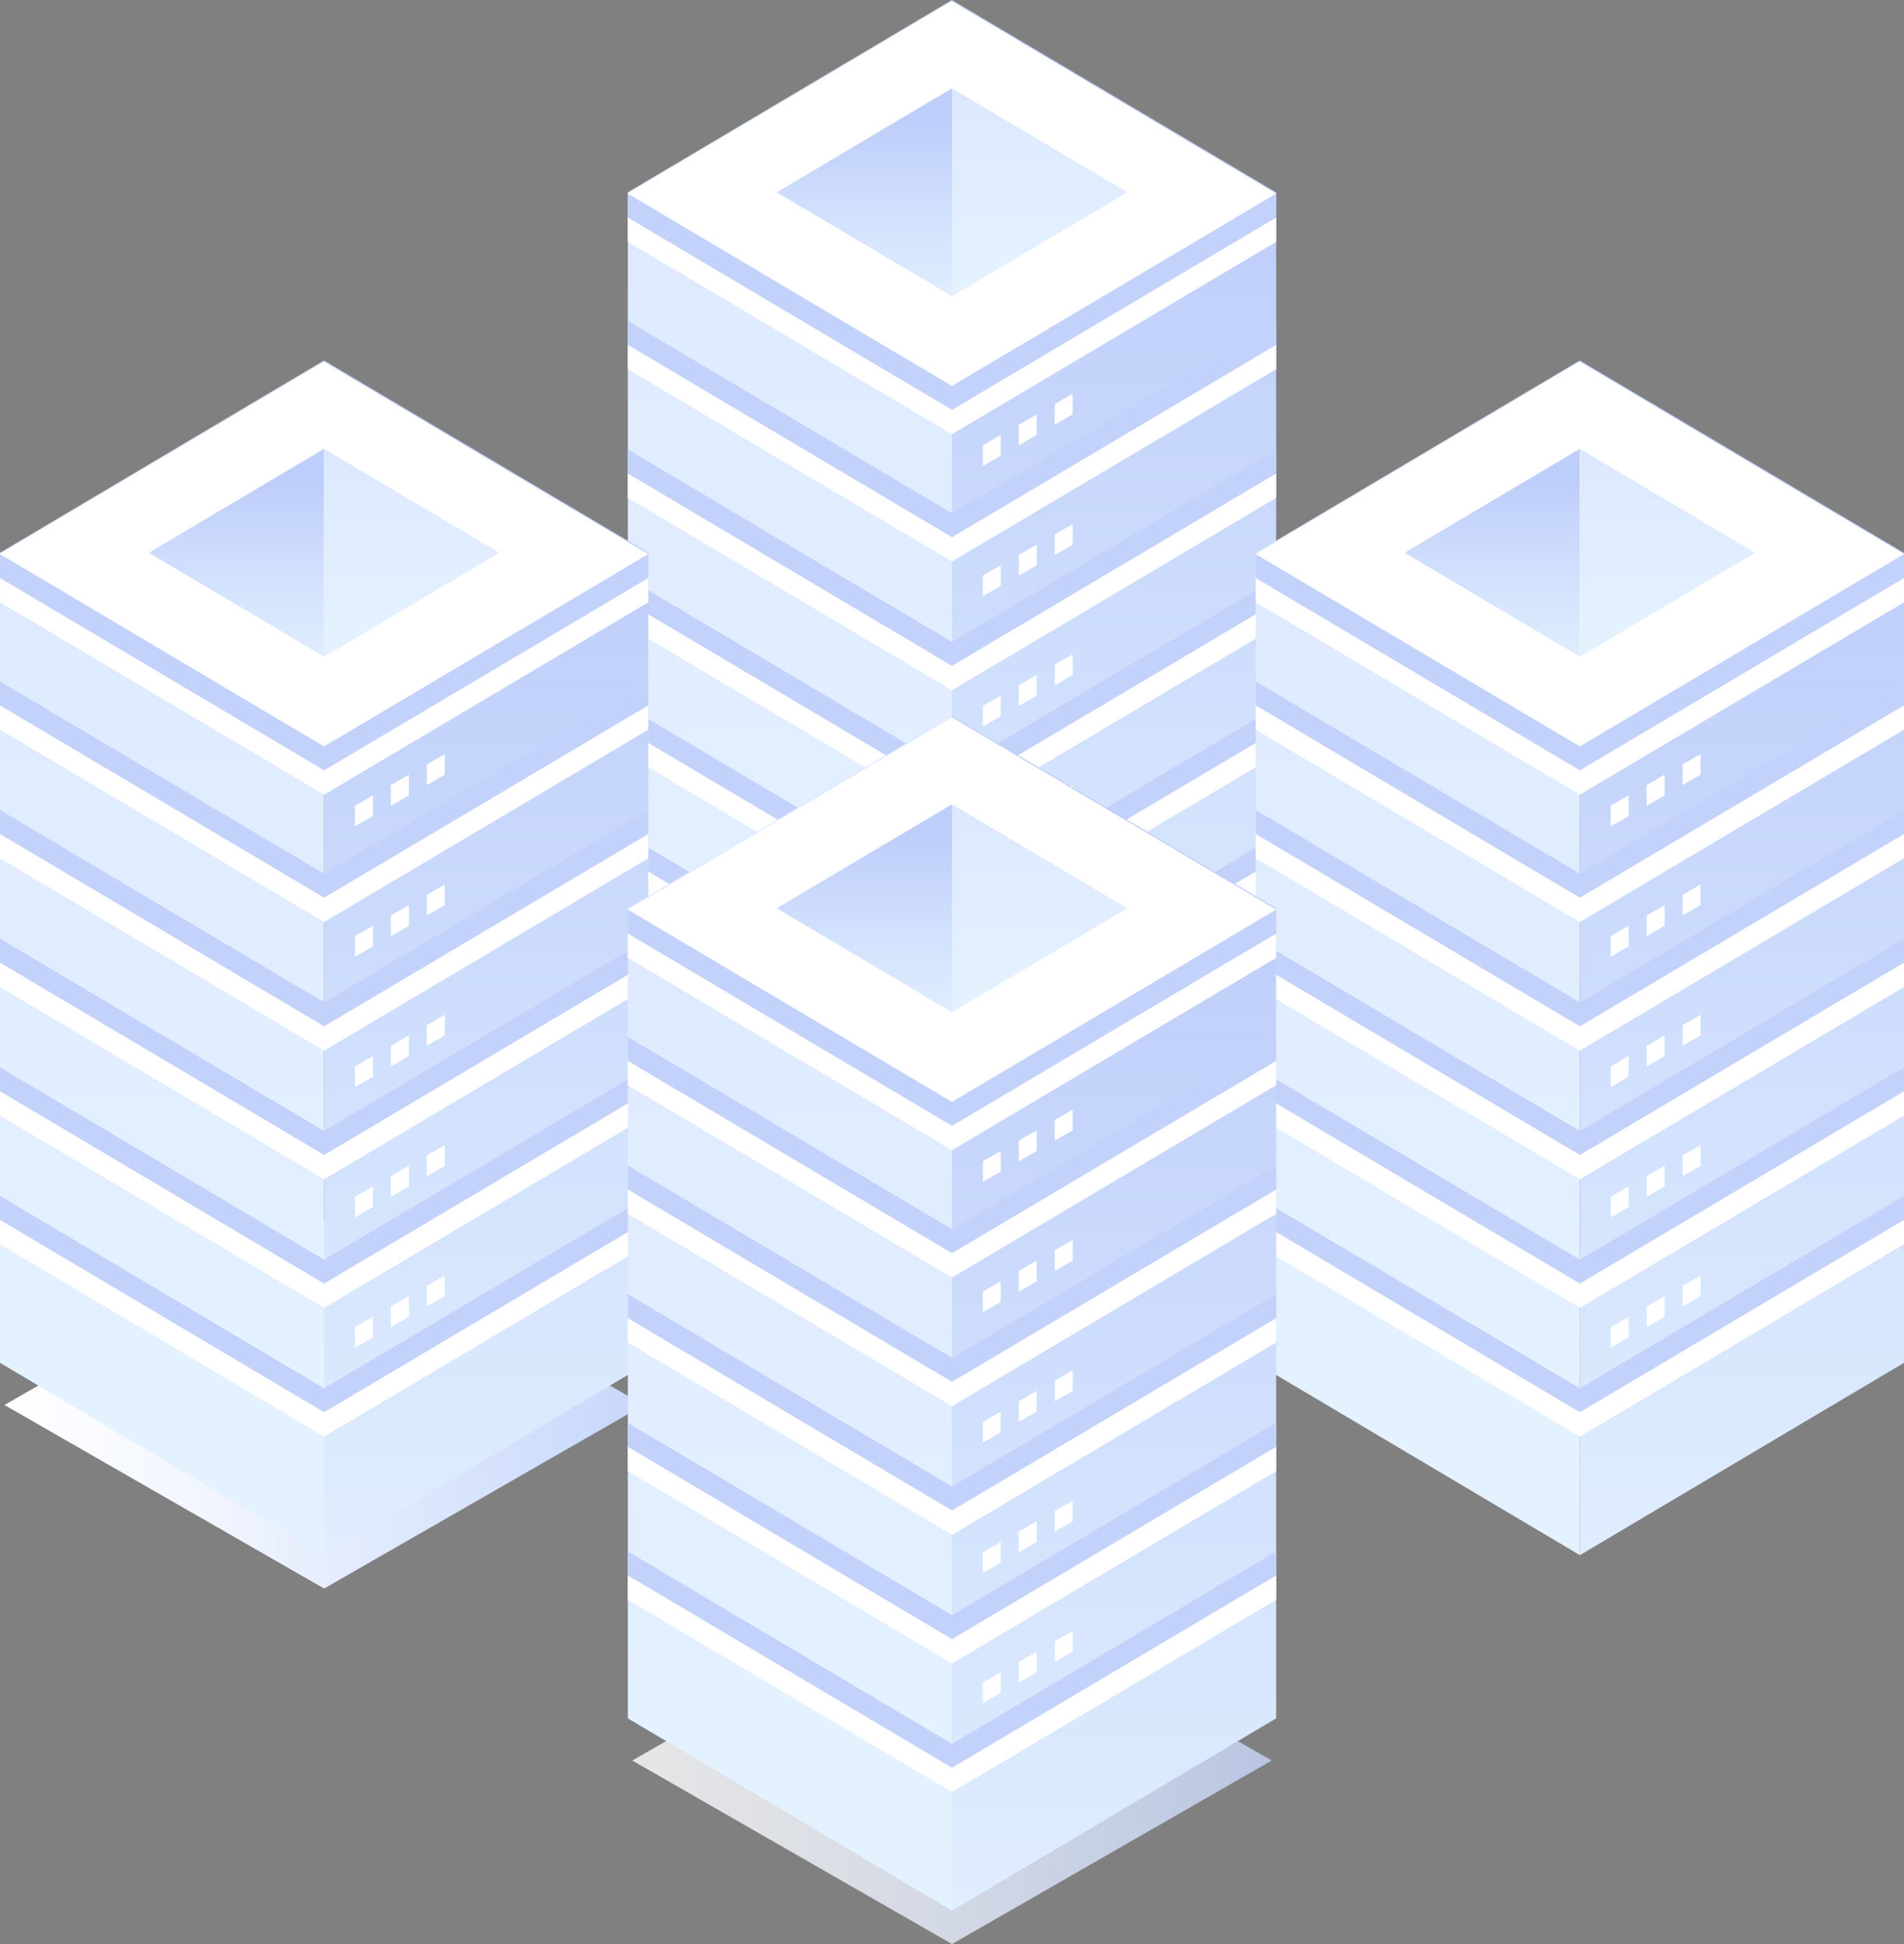
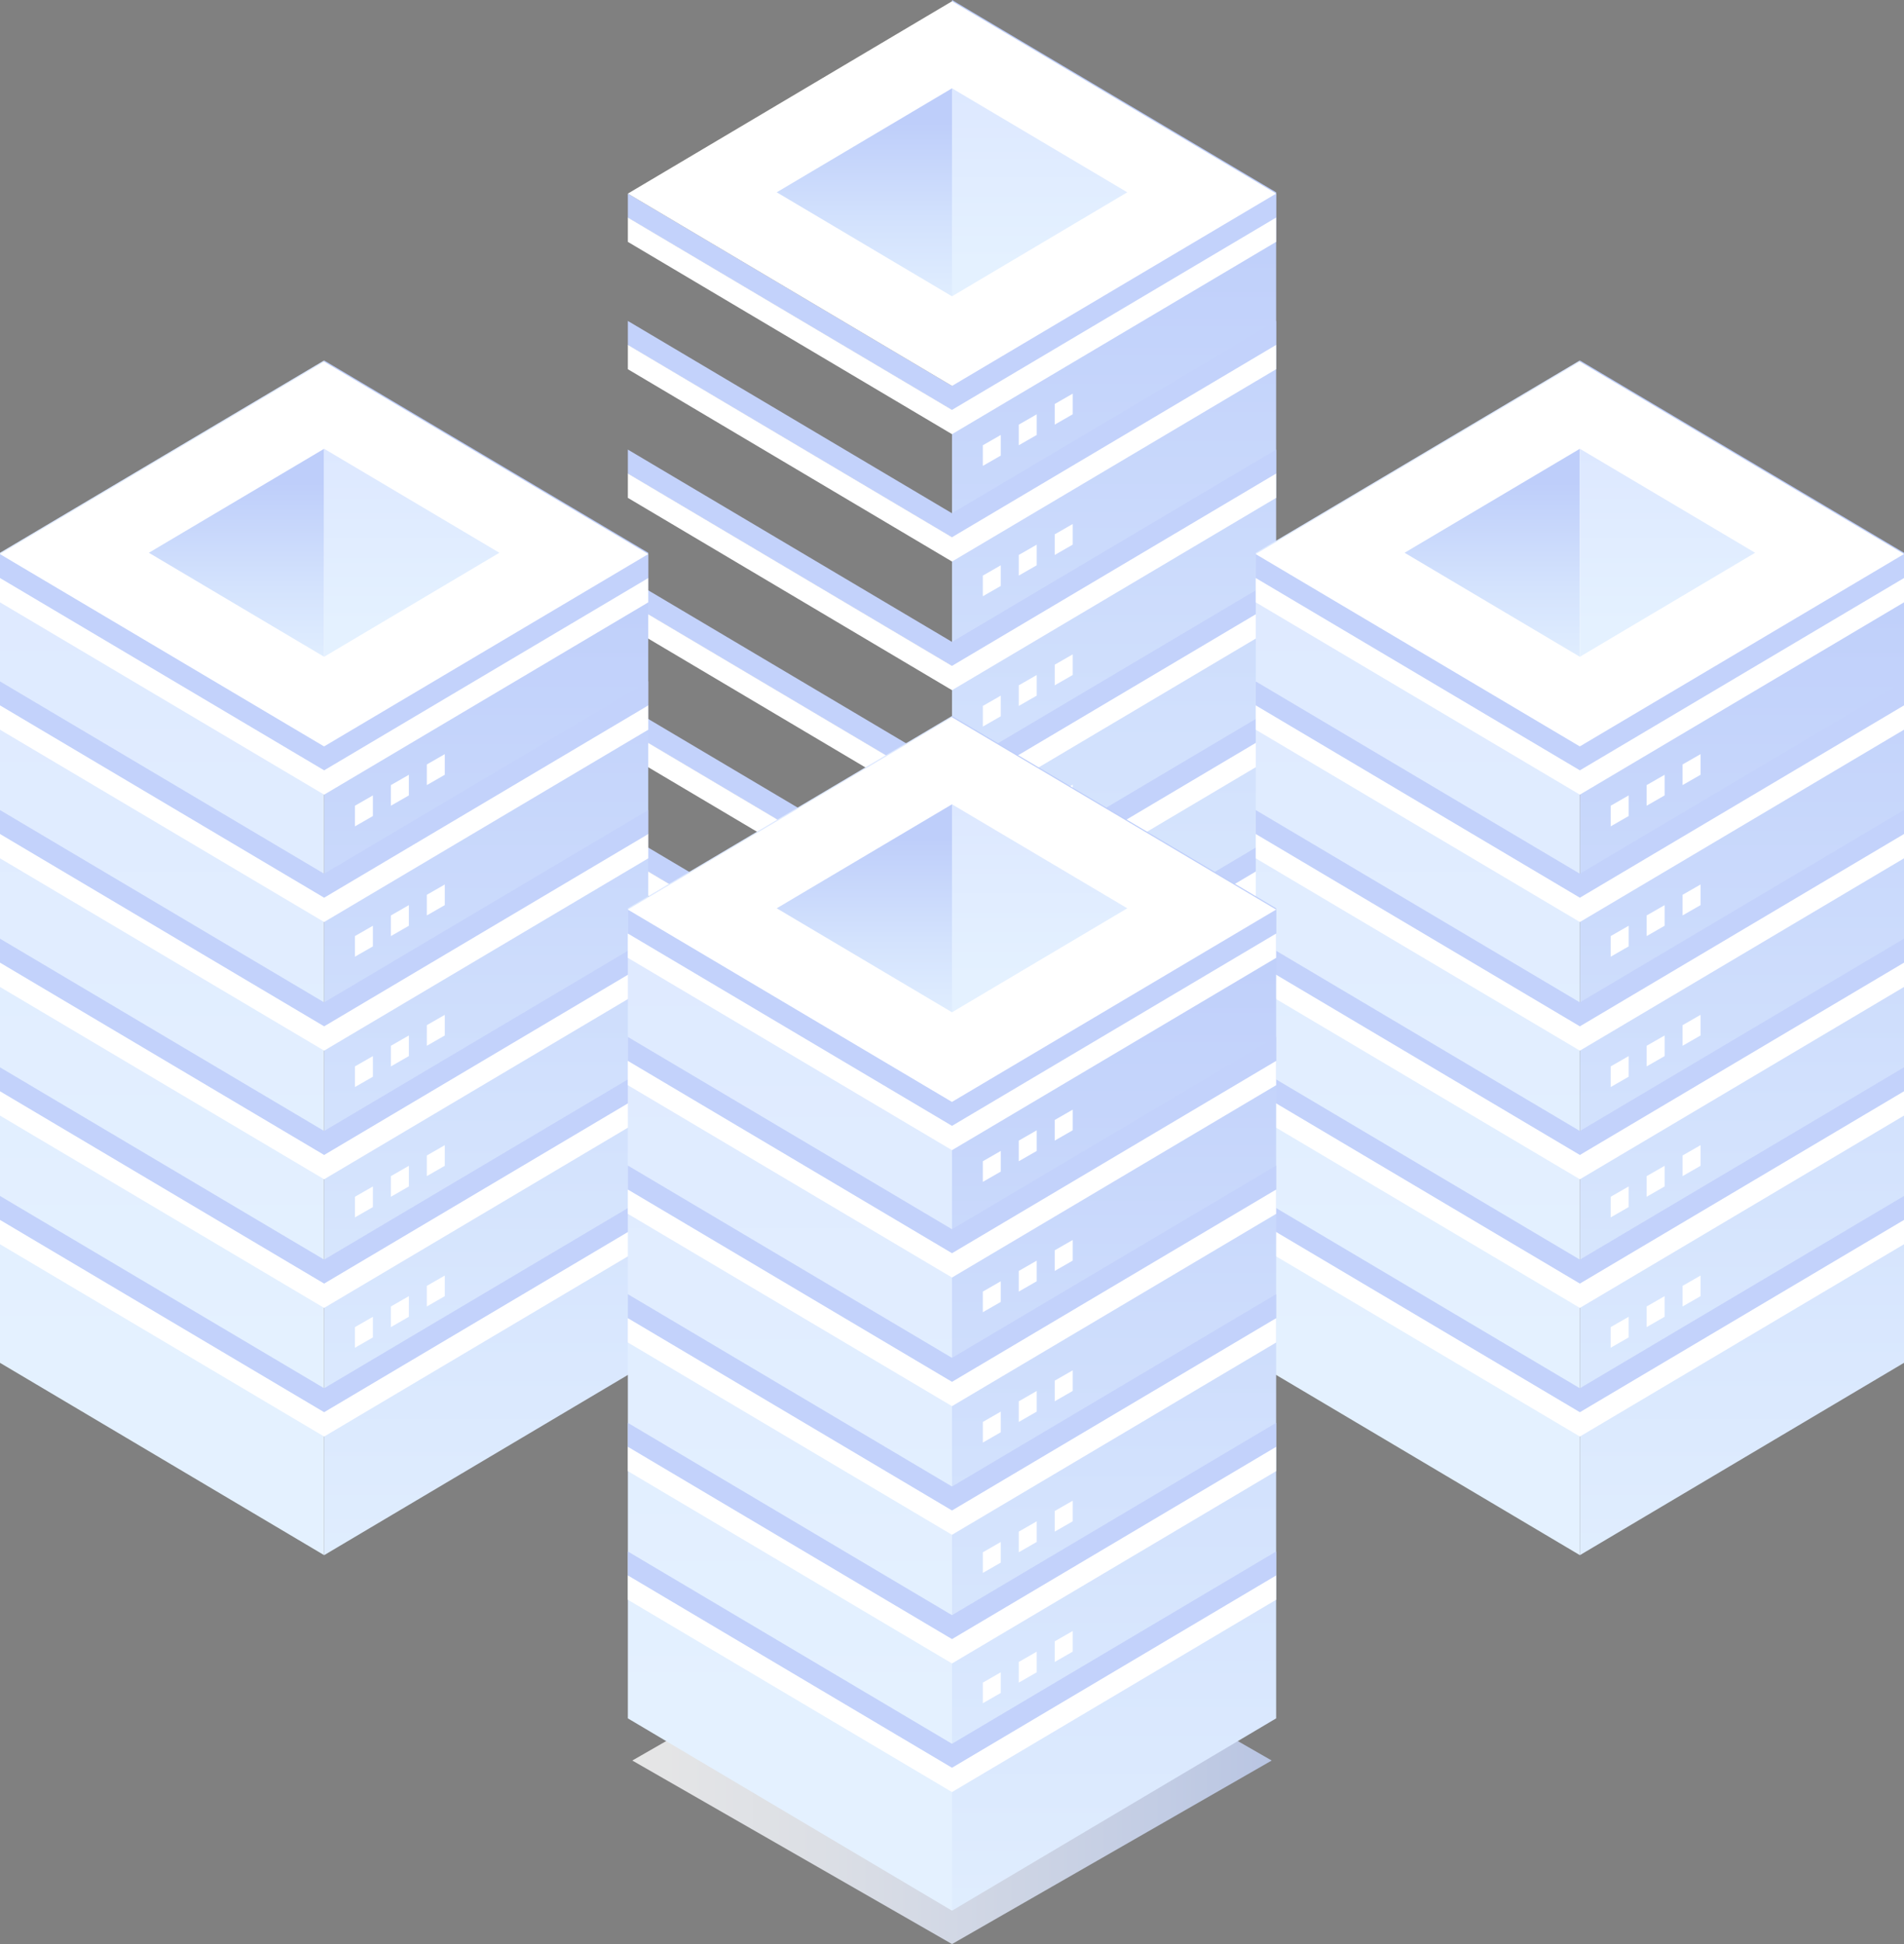
<svg xmlns="http://www.w3.org/2000/svg" width="96" height="98" viewBox="0 0 96 98" fill="none">
  <rect x="0" y="0" width="96" height="98" fill="#808080" stroke="none" />
  <g clip-path="url(#a)">
    <mask id="c" style="mask-type:luminance" maskUnits="userSpaceOnUse" x="31" y="43" width="34" height="41">
      <path d="M31.882 43.403H64.12v39.895H31.882V43.403Z" fill="url(#b)" />
    </mask>
    <g mask="url(#c)">
      <path d="M64.119 83.298H48.001V53.014l16.118-.36v30.644Z" fill="url(#d)" />
      <path d="M48 83.298H31.882V52.655l16.12.359L48 83.298Z" fill="url(#e)" />
    </g>
    <path opacity=".8" d="M62.019 43.403h-14.02v18.504h14.02l16.119-9.252-16.119-9.252Z" fill="url(#f)" />
    <path d="m48 43.403-16.119 9.252 16.12 9.252 16.118-9.252L48 43.403Z" fill="#9F99D1" />
    <path d="M48 0v60.225l16.343-9.695V9.694L48 0Z" fill="url(#g)" />
-     <path d="M31.657 9.694V50.53L48 60.225V0L31.657 9.694Z" fill="url(#h)" />
    <path d="M31.657 42.117v1.225L48 53.037l16.343-9.695v-1.225L48 51.812l-16.343-9.695Zm0-6.484v1.225L48 46.552l16.343-9.695v-1.225L48 45.327l-16.343-9.694Zm0-6.485v1.225L48 40.068l16.343-9.695v-1.225L48 38.843l-16.343-9.695Zm0-6.484v1.225L48 33.583l16.343-9.695v-1.225L48 32.358l-16.343-9.694Zm0-6.485v1.225L48 27.099l16.343-9.695v-1.225L48 25.874l-16.343-9.695ZM48 19.454 31.657 9.759v1.225L48 20.679l16.343-9.695V9.759L48 19.454Z" fill="#C3D2FB" />
    <path d="M31.657 43.326v1.225L48 54.245l16.343-9.695v-1.225L48 53.02l-16.343-9.694Zm0-6.485v1.225L48 47.76l16.343-9.695V36.84L48 46.536 31.657 36.84Zm0-6.484v1.225L48 41.276l16.343-9.695v-1.225L48 40.05l-16.343-9.694Zm0-6.485v1.225L48 34.792l16.343-9.695v-1.225L48 33.567l-16.343-9.695Zm0-6.485v1.225L48 28.307l16.343-9.695v-1.225L48 27.082l-16.343-9.695ZM48 20.662l-16.343-9.694v1.225L48 21.887l16.343-9.695v-1.225L48 20.662Z" fill="#fff" />
    <path d="M48 .065 64.343 9.76 48 19.454 31.657 9.759 48 .065Z" fill="#fff" />
    <path d="M39.163 9.694 48 14.937V4.452l-8.837 5.242Z" fill="url(#i)" />
    <path d="m48 14.937 8.837-5.243L48 4.452v10.485Z" fill="url(#j)" />
    <path fill-rule="evenodd" clip-rule="evenodd" d="M53.179 20.365v1.04l.906-.52v-1.04l-.906.52Zm-1.813 2.081.906-.52v-1.04l-.906.52v1.04Zm-1.812 1.04.906-.52v-1.04l-.906.52v1.04Zm3.625 3.45v1.04l.906-.52v-1.04l-.906.52Zm-1.813 2.08.906-.52v-1.04l-.906.52v1.04Zm-1.812 1.041.906-.52v-1.04l-.906.52v1.04Zm3.625 3.45v1.04l.906-.52v-1.04l-.906.52Zm-1.813 2.08.906-.52v-1.04l-.906.52v1.04Zm-1.812 1.04.906-.52v-1.04l-.906.52v1.04Zm3.625 3.45v1.04l.906-.52v-1.04l-.906.52Zm-1.813 2.081.906-.52v-1.04l-.906.52v1.04Zm-1.812 1.04.906-.52v-1.04l-.906.52v1.04Zm3.625 3.45v1.04l.906-.52v-1.04l-.906.52Zm-1.813 2.08.906-.52v-1.04l-.906.52v1.04Zm-1.812 1.041.906-.52v-1.04l-.906.52v1.04Z" fill="#fff" />
-     <path d="M16.343 61.574.223 70.826l16.12 9.252 16.119-9.252-16.12-9.252Z" fill="url(#k)" />
    <path d="M16.343 18.17v60.226L32.685 68.7V27.865L16.343 18.17Z" fill="url(#l)" />
    <path d="M0 27.865V68.7l16.343 9.695V18.17L0 27.865Z" fill="url(#m)" />
    <path d="M0 60.288v1.225l16.343 9.694 16.343-9.694v-1.225l-16.343 9.694L0 60.288Zm0-6.484v1.225l16.343 9.694 16.343-9.694v-1.225l-16.343 9.694L0 53.804Zm0-6.485v1.225l16.343 9.694 16.343-9.694v-1.225l-16.343 9.694L0 47.319Zm0-6.484v1.225l16.343 9.695 16.343-9.695v-1.225L16.343 50.53 0 40.835Zm0-6.485v1.225l16.343 9.695 16.343-9.695V34.35l-16.343 9.695L0 34.35Zm16.343 3.275L0 27.93v1.225l16.343 9.695 16.343-9.695V27.93l-16.343 9.695Z" fill="#C3D2FB" />
    <path d="M0 61.497v1.225l16.343 9.694 16.343-9.694v-1.225L16.343 71.19 0 61.497Zm0-6.485v1.225l16.343 9.694 16.343-9.694v-1.225l-16.343 9.694L0 55.012Zm0-6.484v1.225l16.343 9.694 16.343-9.694v-1.225l-16.343 9.695L0 48.528Zm0-6.485v1.225l16.343 9.695 16.343-9.695v-1.225l-16.343 9.695L0 42.043Zm0-6.484v1.225l16.343 9.695 16.343-9.695v-1.225l-16.343 9.695L0 35.559Zm16.343 3.274L0 29.139v1.225l16.343 9.695 16.343-9.695v-1.225l-16.343 9.694Z" fill="#fff" />
    <path d="m16.343 18.236 16.343 9.695-16.343 9.695L0 27.93l16.343-9.694Z" fill="#fff" />
    <path d="m7.506 27.865 8.837 5.243V22.623l-8.837 5.242Z" fill="url(#n)" />
    <path d="m16.343 33.108 8.836-5.243-8.836-5.242v10.485Z" fill="url(#o)" />
    <path fill-rule="evenodd" clip-rule="evenodd" d="M21.521 38.536v1.04l.906-.52v-1.04l-.906.52Zm-1.812 2.081.906-.52v-1.04l-.906.52v1.04Zm-1.813 1.04.906-.52v-1.04l-.906.52v1.04Zm3.625 3.45v1.04l.906-.52v-1.04l-.906.52Zm-1.812 2.081.906-.52v-1.04l-.906.52v1.04Zm-1.813 1.04.906-.52v-1.04l-.906.52v1.04Zm3.625 3.45v1.04l.906-.52v-1.04l-.906.52Zm-1.812 2.08.906-.52v-1.04l-.906.52v1.04Zm-1.813 1.04.906-.52v-1.04l-.906.52v1.04Zm3.625 3.45v1.04l.906-.52v-1.04l-.906.52Zm-1.812 2.081.906-.52v-1.04l-.906.52v1.04Zm-1.813 1.04.906-.52v-1.04l-.906.52v1.04Zm3.625 3.45v1.04l.906-.52V64.3l-.906.52Zm-1.812 2.08.906-.52v-1.04l-.906.52v1.04Zm-1.813 1.041.906-.52v-1.04l-.906.52v1.04Z" fill="#fff" />
    <path d="M79.657 18.17v60.226L96 68.7V27.865L79.657 18.17Z" fill="url(#p)" />
    <path d="M63.315 27.865V68.7l16.342 9.695V18.17l-16.342 9.694Z" fill="url(#q)" />
    <path d="M63.315 60.288v1.225l16.343 9.694L96 61.514v-1.225l-16.343 9.694-16.342-9.695Zm0-6.484v1.225l16.343 9.694L96 55.029v-1.225l-16.343 9.694-16.342-9.694Zm0-6.485v1.225l16.343 9.694L96 48.544v-1.225l-16.343 9.694-16.342-9.694Zm0-6.484v1.225l16.343 9.695L96 42.06v-1.225L79.657 50.53l-16.342-9.695Zm0-6.485v1.225l16.343 9.695L96 35.575V34.35l-16.343 9.695-16.342-9.695Zm16.342 3.275L63.315 27.93v1.225l16.343 9.695L96 29.155V27.93l-16.343 9.695Z" fill="#C3D2FB" />
    <path d="M63.315 61.497v1.225l16.343 9.694L96 62.722v-1.225L79.657 71.19l-16.342-9.694Zm0-6.485v1.225l16.343 9.694L96 56.237v-1.225l-16.343 9.694-16.342-9.694Zm0-6.484v1.225l16.343 9.694L96 49.753v-1.225l-16.343 9.695-16.342-9.695Zm0-6.485v1.225l16.343 9.695L96 43.268v-1.225l-16.343 9.695-16.342-9.695Zm0-6.484v1.225l16.343 9.695L96 36.784v-1.225l-16.343 9.695-16.342-9.695Zm16.342 3.274-16.343-9.695v1.225l16.343 9.695L96 30.364v-1.225l-16.343 9.694Z" fill="#fff" />
    <path d="M79.657 18.236 96 27.93l-16.343 9.695-16.342-9.695 16.342-9.694Z" fill="#fff" />
    <path d="m70.82 27.865 8.837 5.243V22.623l-8.837 5.242Z" fill="url(#r)" />
-     <path d="m79.657 33.108 8.837-5.243-8.837-5.242v10.485Z" fill="url(#s)" />
+     <path d="m79.657 33.108 8.837-5.243-8.837-5.242Z" fill="url(#s)" />
    <path fill-rule="evenodd" clip-rule="evenodd" d="M84.836 38.536v1.04l.906-.52v-1.04l-.906.52Zm-1.812 2.081.906-.52v-1.04l-.906.52v1.04Zm-1.813 1.04.906-.52v-1.04l-.906.52v1.04Zm3.625 3.45v1.04l.906-.52v-1.04l-.906.52Zm-1.812 2.081.906-.52v-1.04l-.906.52v1.04Zm-1.813 1.04.906-.52v-1.04l-.906.52v1.04Zm3.625 3.45v1.04l.906-.52v-1.04l-.906.52Zm-1.812 2.08.906-.52v-1.04l-.906.52v1.04Zm-1.813 1.04.906-.52v-1.04l-.906.52v1.04Zm3.625 3.45v1.04l.906-.52v-1.04l-.906.52Zm-1.812 2.081.906-.52v-1.04l-.906.52v1.04Zm-1.813 1.04.906-.52v-1.04l-.906.52v1.04Zm3.625 3.45v1.04l.906-.52V64.3l-.906.52Zm-1.812 2.08.906-.52v-1.04l-.906.52v1.04ZM81.21 67.94l.906-.52v-1.04l-.906.52v1.04Z" fill="#fff" />
    <path d="m48 79.496-16.119 9.252L48.001 98l16.118-9.252L48 79.496Z" fill="url(#t)" opacity=".8" />
    <path d="M48 36.093v60.224l16.343-9.694V45.787L48 36.093Z" fill="url(#u)" />
    <path d="M31.657 45.787v40.836L48 96.317V36.093l-16.343 9.694Z" fill="url(#v)" />
    <path d="M31.657 78.21v1.225L48 89.13l16.343-9.694V78.21L48 87.904 31.657 78.21Zm0-6.484v1.225L48 82.645l16.343-9.695v-1.225L48 81.42l-16.343-9.694Zm0-6.485v1.225L48 76.16l16.343-9.694V65.24L48 74.935 31.657 65.24Zm0-6.485v1.225L48 69.676l16.343-9.694v-1.225L48 68.45l-16.343-9.695Zm0-6.484v1.225L48 63.19l16.343-9.694v-1.225L48 61.966l-16.343-9.694ZM48 55.546 31.657 45.85v1.225L48 56.772l16.343-9.695v-1.225L48 55.546Z" fill="#C3D2FB" />
    <path d="M31.657 79.418v1.225L48 90.338l16.343-9.694v-1.225L48 89.113l-16.343-9.695Zm0-6.484v1.225L48 83.854l16.343-9.694v-1.225L48 82.628l-16.343-9.694Zm0-6.485v1.225L48 77.369l16.343-9.694V66.45L48 76.144l-16.343-9.695Zm0-6.484v1.225L48 70.884l16.343-9.694v-1.225L48 69.659l-16.343-9.694Zm0-6.485v1.225L48 64.4l16.343-9.695V53.48L48 63.175 31.657 53.48ZM48 56.755 31.657 47.06v1.225L48 57.98l16.343-9.695V47.06L48 56.755Z" fill="#fff" />
    <path d="m48 36.157 16.343 9.695L48 55.546 31.657 45.85 48 36.157Z" fill="#fff" />
    <path d="M39.163 45.787 48 51.029V40.545l-8.837 5.242Z" fill="url(#w)" />
    <path d="m48 51.029 8.837-5.242L48 40.545v10.484Z" fill="url(#x)" />
    <path fill-rule="evenodd" clip-rule="evenodd" d="M53.179 56.458v1.04l.906-.52v-1.04l-.906.52Zm-1.813 2.081.906-.52v-1.04l-.906.52v1.04Zm-1.812 1.04.906-.52v-1.04l-.906.52v1.04Zm3.625 3.449v1.04l.906-.52v-1.04l-.906.52Zm-1.813 2.081.906-.52v-1.04l-.906.52v1.04Zm-1.812 1.04.906-.52v-1.04l-.906.52v1.04Zm3.625 3.45v1.04l.906-.52v-1.04l-.906.52Zm-1.813 2.081.906-.52v-1.04l-.906.52v1.04Zm-1.812 1.04.906-.52v-1.04l-.906.52v1.04Zm3.625 3.45v1.04l.906-.52v-1.04l-.906.52Zm-1.813 2.08.906-.52v-1.04l-.906.52v1.04Zm-1.812 1.041.906-.52v-1.04l-.906.52v1.04Zm3.625 3.449v1.04l.906-.52v-1.04l-.906.52Zm-1.813 2.081.906-.52v-1.04l-.906.52v1.04Zm-1.812 1.04.906-.52v-1.04l-.906.52v1.04Z" fill="#fff" />
  </g>
  <defs>
    <linearGradient id="b" x1="48.001" y1="43.679" x2="48.001" y2="83.574" gradientUnits="userSpaceOnUse">
      <stop stop-color="#fff" />
      <stop offset="1" />
    </linearGradient>
    <linearGradient id="d" x1="56.06" y1="39.114" x2="56.06" y2="81.555" gradientUnits="userSpaceOnUse">
      <stop stop-color="#BECEFA" />
      <stop offset=".08" stop-color="#ACBBE3" />
      <stop offset=".423" stop-color="#636C83" />
      <stop offset=".701" stop-color="#2E323C" />
      <stop offset=".899" stop-color="#0D0E11" />
      <stop offset="1" />
    </linearGradient>
    <linearGradient id="e" x1="39.941" y1="39.114" x2="39.941" y2="81.555" gradientUnits="userSpaceOnUse">
      <stop stop-color="#E0ECFF" />
      <stop offset=".096" stop-color="#C7D2E3" />
      <stop offset=".433" stop-color="#737983" />
      <stop offset=".706" stop-color="#35383C" />
      <stop offset=".901" stop-color="#0F0F11" />
      <stop offset="1" />
    </linearGradient>
    <linearGradient id="f" x1="78.138" y1="52.655" x2="58.291" y2="52.655" gradientUnits="userSpaceOnUse">
      <stop stop-color="#fff" />
      <stop offset=".3" stop-color="#F2F6FE" />
      <stop offset=".848" stop-color="#D1DEFC" />
      <stop offset="1" stop-color="#C7D6FB" />
    </linearGradient>
    <linearGradient id="g" x1="56.171" y1="9.859" x2="56.171" y2="67.696" gradientUnits="userSpaceOnUse">
      <stop stop-color="#BECEFA" />
      <stop offset=".504" stop-color="#D3E2FD" />
      <stop offset="1" stop-color="#E4F1FF" />
    </linearGradient>
    <linearGradient id="h" x1="39.829" y1=".623" x2="39.829" y2="50.988" gradientUnits="userSpaceOnUse">
      <stop stop-color="#DDE8FF" />
      <stop offset="1" stop-color="#E4F1FF" />
    </linearGradient>
    <linearGradient id="i" x1="43.582" y1="6.169" x2="43.582" y2="16.237" gradientUnits="userSpaceOnUse">
      <stop stop-color="#BECEFA" />
      <stop offset=".504" stop-color="#D3E2FD" />
      <stop offset="1" stop-color="#E4F1FF" />
    </linearGradient>
    <linearGradient id="j" x1="52.418" y1="4.561" x2="52.418" y2="13.329" gradientUnits="userSpaceOnUse">
      <stop stop-color="#DDE8FF" />
      <stop offset="1" stop-color="#E4F1FF" />
    </linearGradient>
    <linearGradient id="k" x1=".223" y1="70.826" x2="32.462" y2="70.826" gradientUnits="userSpaceOnUse">
      <stop stop-color="#fff" />
      <stop offset=".3" stop-color="#F2F6FE" />
      <stop offset=".848" stop-color="#D1DEFC" />
      <stop offset="1" stop-color="#C7D6FB" />
    </linearGradient>
    <linearGradient id="l" x1="24.514" y1="28.03" x2="24.514" y2="85.868" gradientUnits="userSpaceOnUse">
      <stop stop-color="#BECEFA" />
      <stop offset=".504" stop-color="#D3E2FD" />
      <stop offset="1" stop-color="#E4F1FF" />
    </linearGradient>
    <linearGradient id="m" x1="8.171" y1="18.794" x2="8.171" y2="69.159" gradientUnits="userSpaceOnUse">
      <stop stop-color="#DDE8FF" />
      <stop offset="1" stop-color="#E4F1FF" />
    </linearGradient>
    <linearGradient id="n" x1="11.924" y1="24.34" x2="11.924" y2="34.408" gradientUnits="userSpaceOnUse">
      <stop stop-color="#BECEFA" />
      <stop offset=".504" stop-color="#D3E2FD" />
      <stop offset="1" stop-color="#E4F1FF" />
    </linearGradient>
    <linearGradient id="o" x1="20.761" y1="22.732" x2="20.761" y2="31.5" gradientUnits="userSpaceOnUse">
      <stop stop-color="#DDE8FF" />
      <stop offset="1" stop-color="#E4F1FF" />
    </linearGradient>
    <linearGradient id="p" x1="87.829" y1="28.03" x2="87.829" y2="85.868" gradientUnits="userSpaceOnUse">
      <stop stop-color="#BECEFA" />
      <stop offset=".504" stop-color="#D3E2FD" />
      <stop offset="1" stop-color="#E4F1FF" />
    </linearGradient>
    <linearGradient id="q" x1="71.486" y1="18.794" x2="71.486" y2="69.159" gradientUnits="userSpaceOnUse">
      <stop stop-color="#DDE8FF" />
      <stop offset="1" stop-color="#E4F1FF" />
    </linearGradient>
    <linearGradient id="r" x1="75.239" y1="24.34" x2="75.239" y2="34.408" gradientUnits="userSpaceOnUse">
      <stop stop-color="#BECEFA" />
      <stop offset=".504" stop-color="#D3E2FD" />
      <stop offset="1" stop-color="#E4F1FF" />
    </linearGradient>
    <linearGradient id="s" x1="84.076" y1="22.732" x2="84.076" y2="31.5" gradientUnits="userSpaceOnUse">
      <stop stop-color="#DDE8FF" />
      <stop offset="1" stop-color="#E4F1FF" />
    </linearGradient>
    <linearGradient id="t" x1="31.881" y1="88.748" x2="64.119" y2="88.748" gradientUnits="userSpaceOnUse">
      <stop stop-color="#fff" />
      <stop offset=".3" stop-color="#F2F6FE" />
      <stop offset=".848" stop-color="#D1DEFC" />
      <stop offset="1" stop-color="#C7D6FB" />
    </linearGradient>
    <linearGradient id="u" x1="56.171" y1="45.952" x2="56.171" y2="103.789" gradientUnits="userSpaceOnUse">
      <stop stop-color="#BECEFA" />
      <stop offset=".504" stop-color="#D3E2FD" />
      <stop offset="1" stop-color="#E4F1FF" />
    </linearGradient>
    <linearGradient id="v" x1="39.829" y1="36.715" x2="39.829" y2="87.08" gradientUnits="userSpaceOnUse">
      <stop stop-color="#DDE8FF" />
      <stop offset="1" stop-color="#E4F1FF" />
    </linearGradient>
    <linearGradient id="w" x1="43.582" y1="42.261" x2="43.582" y2="52.33" gradientUnits="userSpaceOnUse">
      <stop stop-color="#BECEFA" />
      <stop offset=".504" stop-color="#D3E2FD" />
      <stop offset="1" stop-color="#E4F1FF" />
    </linearGradient>
    <linearGradient id="x" x1="52.418" y1="40.653" x2="52.418" y2="49.421" gradientUnits="userSpaceOnUse">
      <stop stop-color="#DDE8FF" />
      <stop offset="1" stop-color="#E4F1FF" />
    </linearGradient>
    <clipPath id="a">
      <path fill="#fff" d="M0 0h96v98H0z" />
    </clipPath>
  </defs>
</svg>